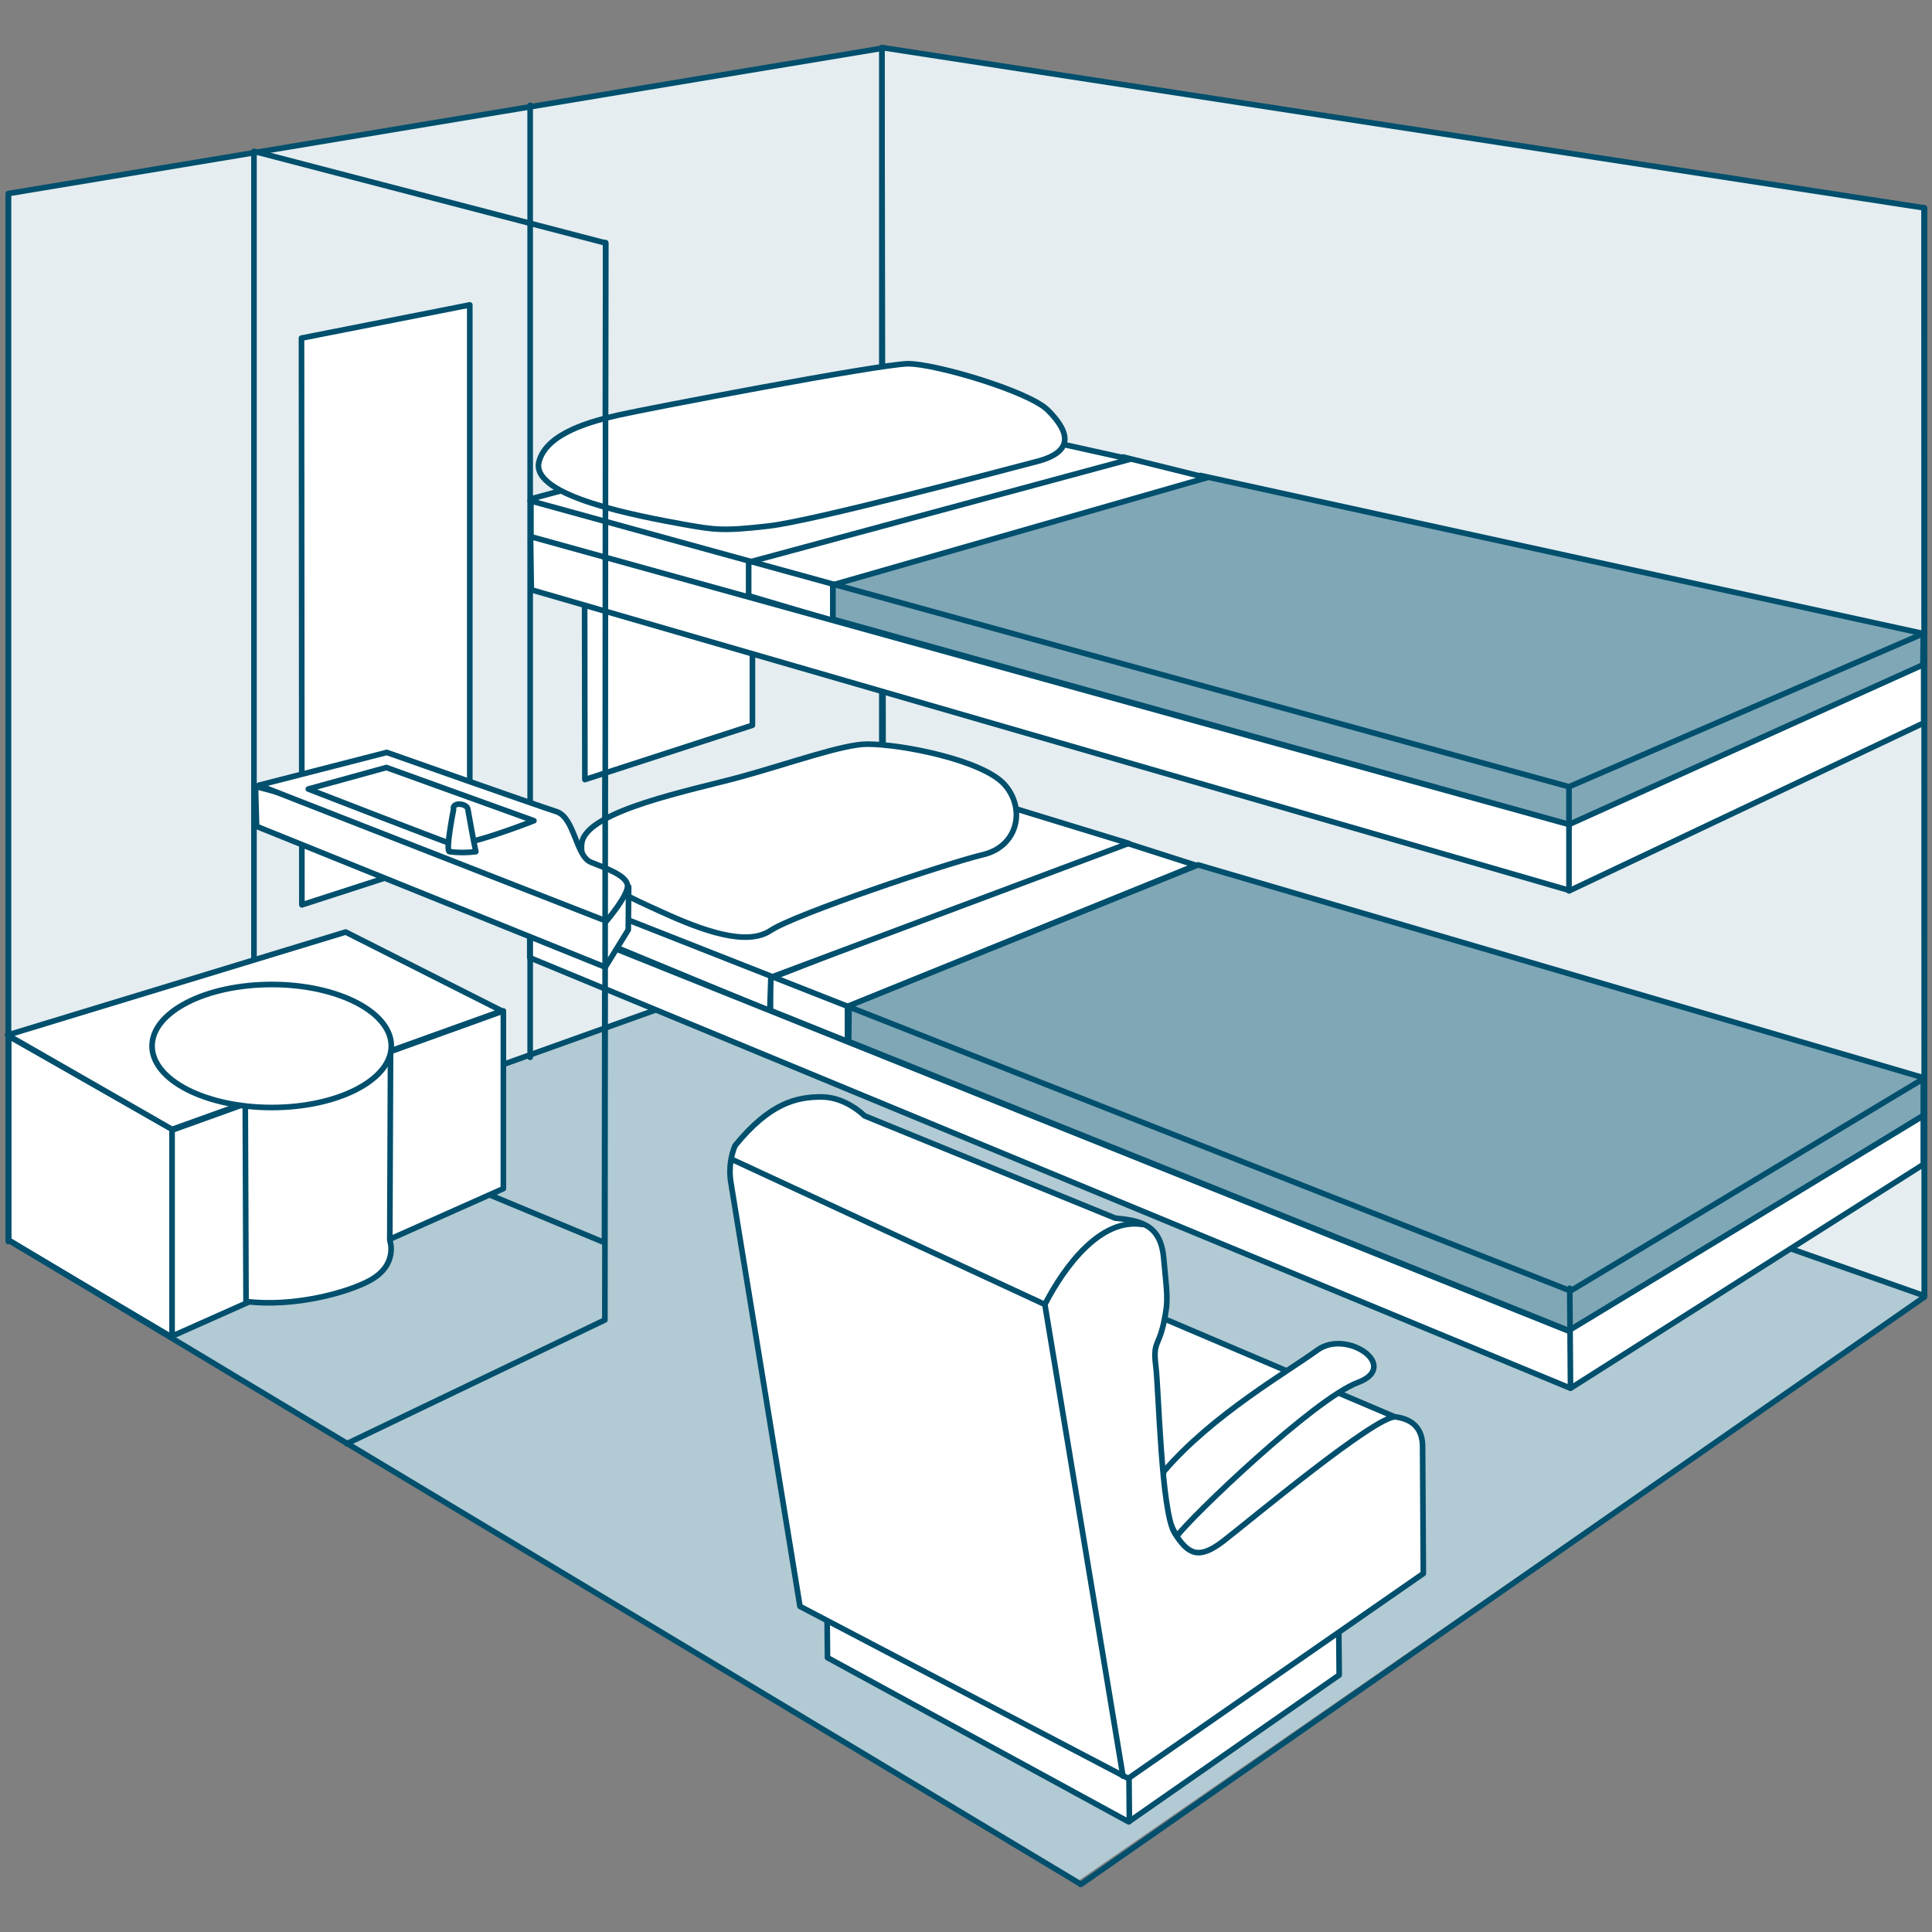
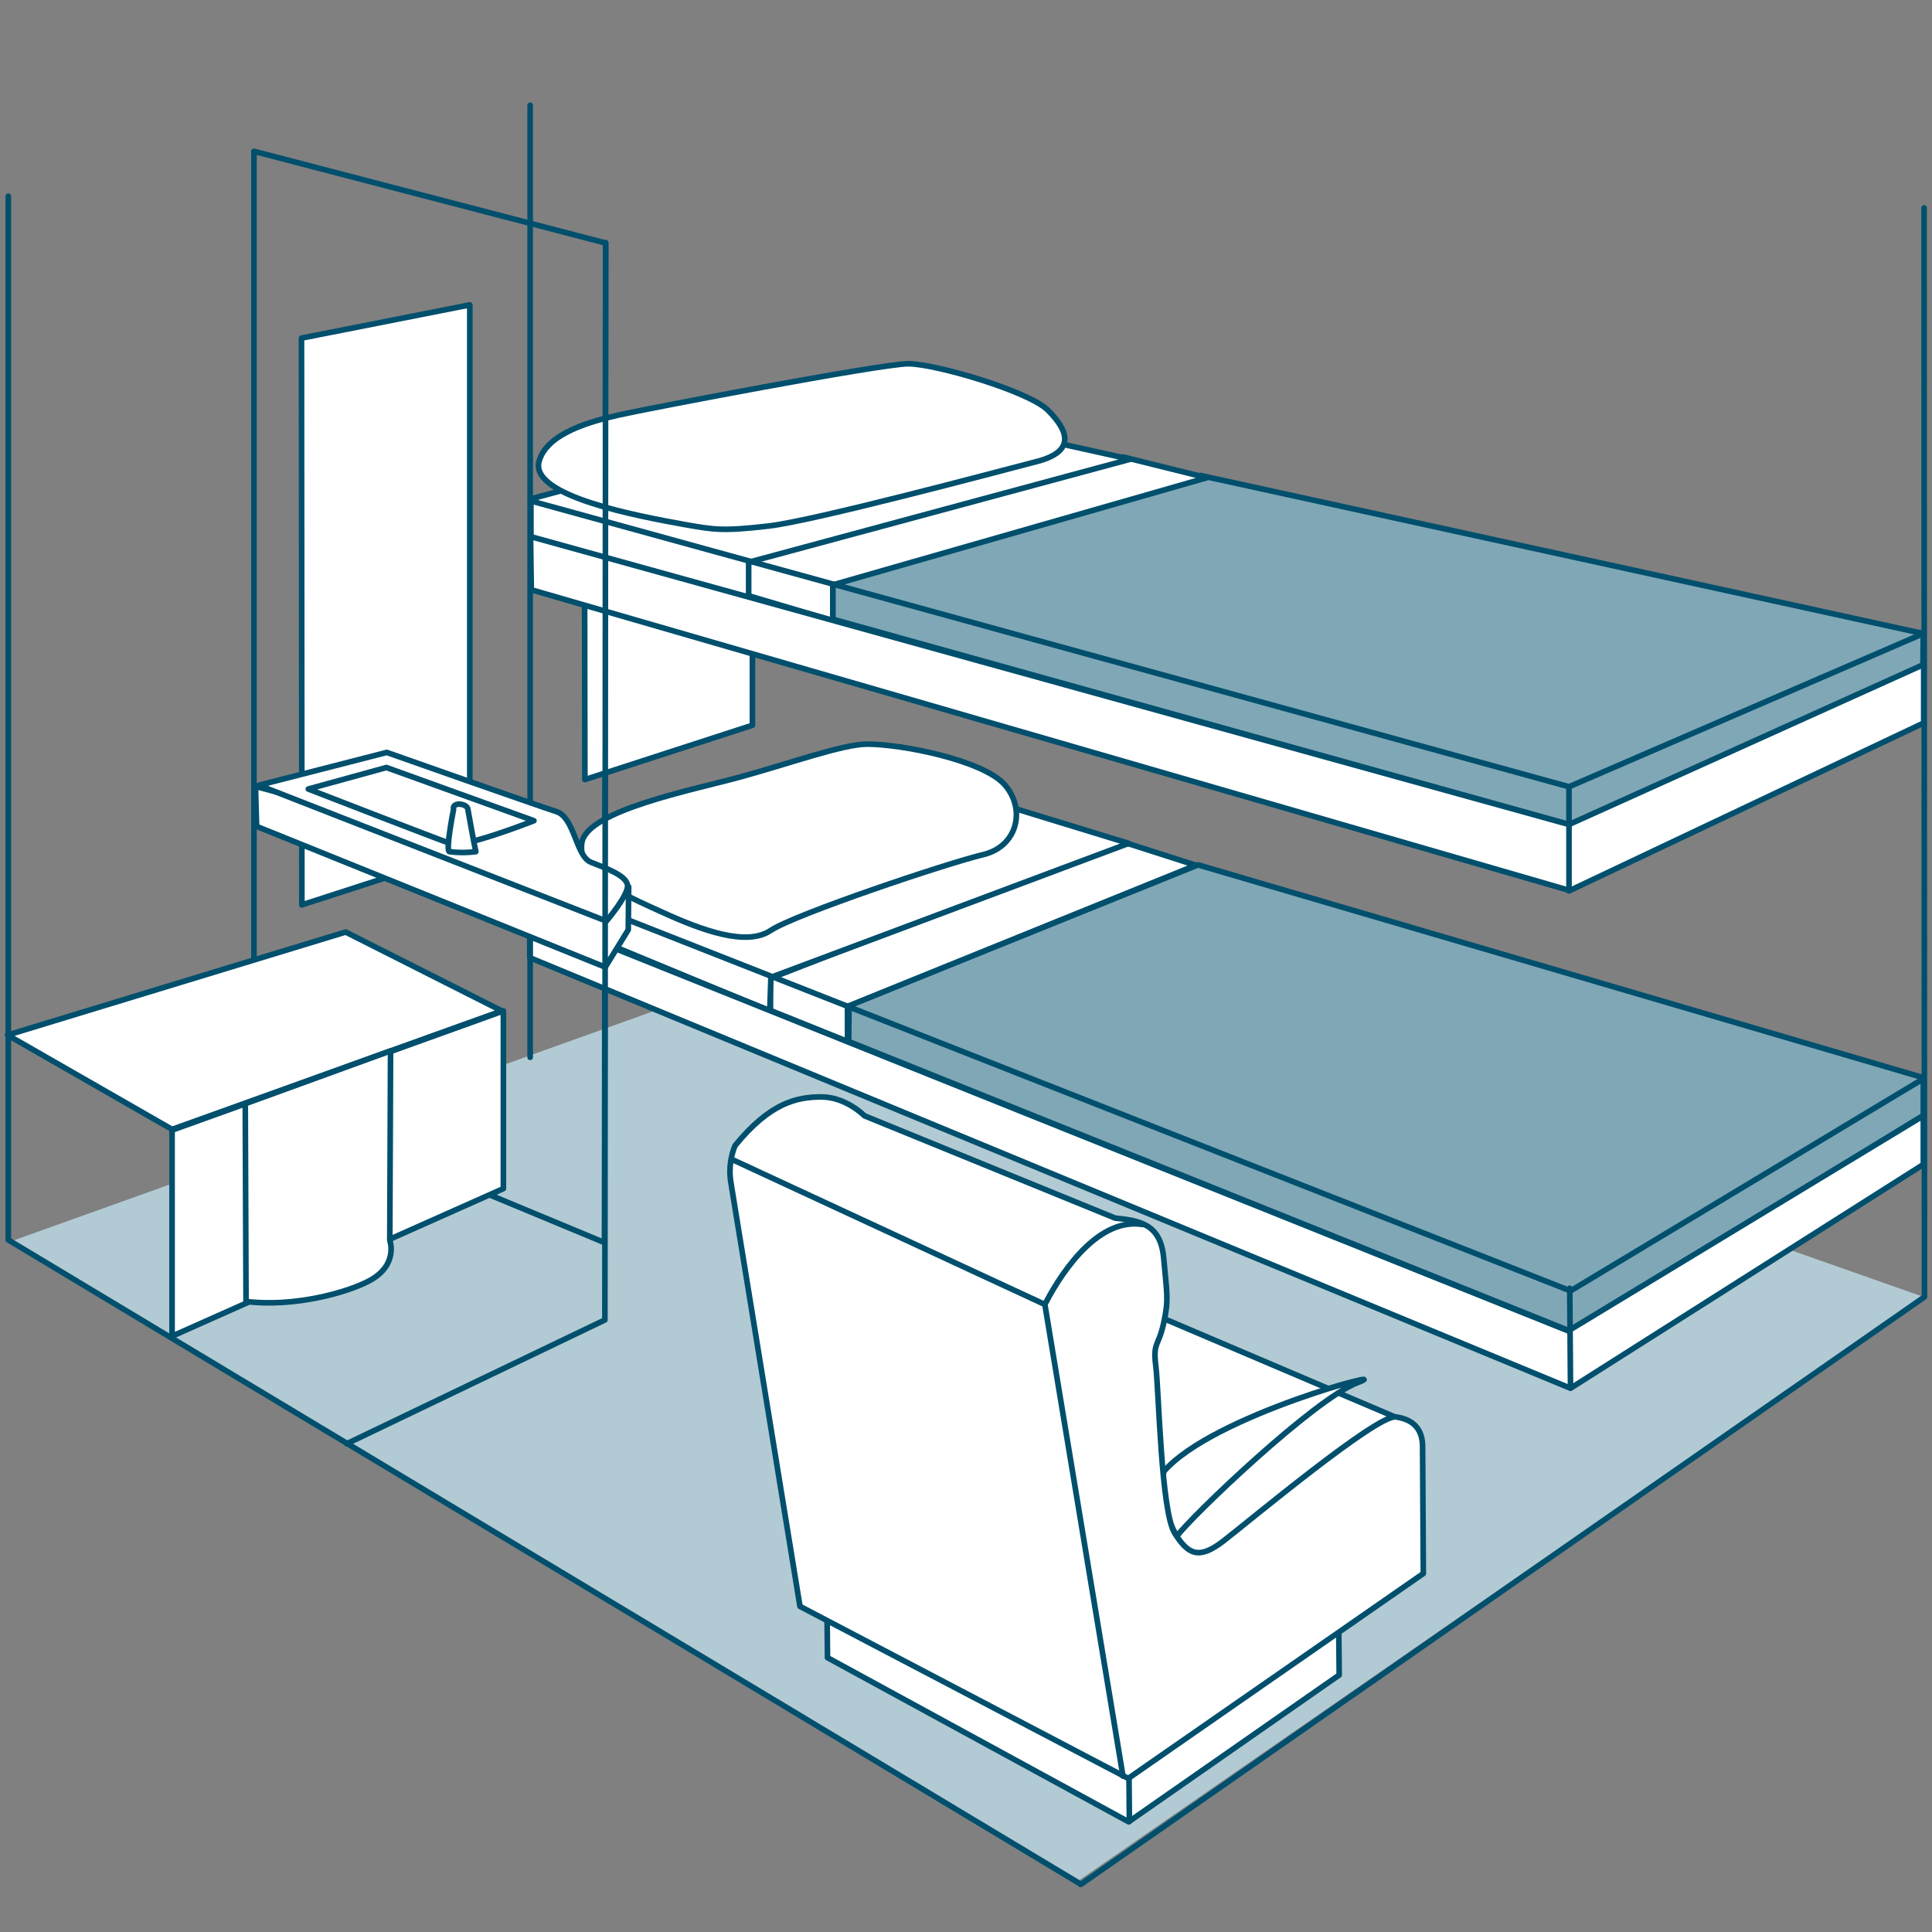
<svg xmlns="http://www.w3.org/2000/svg" version="1.1" id="Layer_1" x="0px" y="0px" viewBox="0 0 512 512" style="enable-background:new 0 0 512 512;" xml:space="preserve">
  <rect x="0" y="0" width="512" height="512" fill="#808080" stroke="none" />
  <style type="text/css">
	.st0{fill:#B2CAD3;}
	.st1{fill:#E5EDF0;stroke:#004F6D;stroke-width:1.49;stroke-linecap:round;stroke-linejoin:round;}
	.st2{fill:none;stroke:#004F6D;stroke-width:1.49;stroke-linecap:round;stroke-linejoin:round;}
	.st3{fill:#FFFFFF;stroke:#004F6D;stroke-width:1.49;stroke-linecap:round;stroke-linejoin:round;}
	.st4{fill:#7FA7B6;stroke:#004F6D;stroke-width:1.49;stroke-linecap:round;stroke-linejoin:round;}
</style>
  <title>Accommodations</title>
  <g>
    <polygon class="st0" points="2,329.3 285.1,498.9 509.5,343.6 233.4,246.4  " />
-     <polygon class="st1" points="233.7,12.6 510,55.1 510,343.4 234.1,246.3  " />
-     <polygon class="st1" points="233.7,12.8 233.7,246.2 2.2,329 2.2,51.3  " />
    <polygon class="st2" points="160.5,64.4 67.3,40.1 67.3,290.7 160.2,329.3  " />
-     <polygon class="st3" points="2.3,274.6 45.6,299.2 45.6,354.4 2.3,328.7  " />
    <polygon class="st3" points="45.6,299.5 45.6,354.1 133.4,315 133.4,267.9  " />
    <polygon class="st3" points="91.6,247 133,267.9 45.6,299.3 2,274.3  " />
    <polygon class="st3" points="79.9,89.6 124.5,80.8 124.5,225.4 80,239.8  " />
    <polygon class="st3" points="154.9,137.8 199.4,129 199.4,192.2 155,206.6  " />
    <path class="st3" d="M65.2,344.9c12.7,1.6,27-2.4,32.7-5.5c7.8-4.2,5.4-10.7,5.4-10.7l0.2-50.2L65,292.5L65.2,344.9z" />
-     <ellipse class="st3" cx="72" cy="277.2" rx="31.7" ry="16.3" />
    <polygon class="st4" points="318.1,126 509.7,167.9 509.6,176.6 416.2,218.6 220.7,164.1 220.7,154.9  " />
    <polygon class="st3" points="198.4,148.8 197.8,157.7 220.7,164.5 220.7,155 319.8,126.6 297.6,121.1  " />
    <polygon class="st3" points="140.7,142.6 198.4,158.3 198.4,149 299.5,121.7 234.1,107.2 140.7,132.2  " />
    <polyline class="st2" points="140.5,132.7 415.8,208.5 509.7,167.9  " />
    <polygon class="st3" points="140.6,142.2 415.8,218.5 509.8,176.1 509.8,191.6 416,236 140.8,156.3  " />
    <polygon class="st4" points="317.5,229.2 509.7,285.6 509.7,295.6 416.2,352.8 224.9,276 225,266.5  " />
    <polygon class="st3" points="224.6,266.7 224.6,276 204.2,267.8 204.1,259.3 296.9,222.9 316.9,229.3  " />
    <polygon class="st3" points="299.1,223.5 234.1,203.6 137.7,230 137.5,240.4 204,267.9 204.3,259  " />
    <polyline class="st2" points="137,232.2 416.2,342.1 509.5,286  " />
    <polygon class="st3" points="509.7,295.7 509.7,308.6 416.2,367.9 140.4,253.8 140.4,242.3 415.6,352.7  " />
    <line class="st2" x1="416" y1="341.4" x2="416.2" y2="367.8" />
    <path class="st3" d="M181.4,139c7.9,1.4,10.2,1.8,22.3,0.4s60.3-14.3,71.1-17.1s7.9-8.6,2.9-13.6s-29.8-12.3-37-12.3   s-70.3,12.1-76.8,13.6s-19.2,4.6-21.1,12.5C140.8,131.6,169.3,136.8,181.4,139z" />
    <path class="st3" d="M229.8,197.2c9.3,0,30.7,4.3,36.4,10.7s3.6,16.4-5.7,18.6s-49.9,15.8-56.3,20.1s-18.3-0.1-28.8-4.9   c-9.9-4.5-22.6-9.9-21.2-18.4s29.2-13.9,42-17.4S223.4,197.2,229.8,197.2z" />
    <polygon class="st3" points="369.9,375.6 304.8,347.9 301.6,403.2 320.1,426  " />
-     <path class="st3" d="M311.9,407.1c3.6-5,36.4-36.4,47.9-40.7s-2.9-14.3-10.7-8.6S321.2,375,308.4,390   C307.6,395.9,308.8,402,311.9,407.1z" />
+     <path class="st3" d="M311.9,407.1c3.6-5,36.4-36.4,47.9-40.7S321.2,375,308.4,390   C307.6,395.9,308.8,402,311.9,407.1z" />
    <polyline class="st3" points="354.8,432.8 354.9,443.9 299.1,482.8 219.3,439.3 219.2,429.9  " />
    <line class="st2" x1="299.2" y1="471.4" x2="299.3" y2="482.7" />
    <line class="st2" x1="140.5" y1="27.9" x2="140.5" y2="280.2" />
    <polygon class="st3" points="67.7,208.4 68,219 160.4,256.3 166.5,246.4 166.6,235  " />
    <path class="st3" d="M102.5,199.4c0,0,39.1,13.8,45,15.7c4.8,1.6,5.1,11.8,9.1,13.4s9.4,3.5,9.7,6.1s-5.6,9.5-5.6,9.5l-92.1-36   L102.5,199.4z" />
    <polyline class="st2" points="160.5,64.3 160.3,349.8 91.9,382.6  " />
    <path class="st2" d="M102.4,203.4l39.1,14.1c0,0-18.5,7.3-22,6.1c-3.8-1.3-37.8-14.5-37.8-14.5L102.4,203.4z" />
    <path class="st3" d="M120.2,214.5c0,0-2.2,11-1.1,11.2c2.3,0.3,4.7,0.3,7,0c-0.5-2.1-2.1-11.2-2.1-11.2   C123.9,212.9,119.7,212.4,120.2,214.5z" />
    <line class="st2" x1="415.8" y1="208.4" x2="415.8" y2="236.1" />
    <path class="st3" d="M194.8,303.6c9.3-11.4,16.4-12.9,22.9-12.9s11.4,5,11.4,5l66.4,27.1c6.4,0.7,12.1,1.4,12.9,10.7   s1.4,10.7,0,17.1s-2.9,5-2.1,11.4s1.4,38.6,5,44.3s6.4,7.1,12.9,2.1s40.7-33.6,45.7-32.9s7.1,3.6,7.1,7.9l0.2,33.6l-78.2,54.3   L212,425.7l-18.4-112.9C193.2,309.7,193.6,306.5,194.8,303.6z" />
    <polyline class="st2" points="194.5,307.5 276.9,345.7 297.6,470.7  " />
    <path class="st2" d="M276.9,345.7c2.9-5.7,13-23.3,25.9-21.2" />
    <polyline class="st2" points="286.2,499.2 2.2,328.6 2.2,52  " />
    <path class="st2" d="M286.2,129.9" />
    <path class="st2" d="M286.4,129.7" />
    <polyline class="st2" points="509.9,55.1 510,343.7 286.4,499.4  " />
  </g>
</svg>